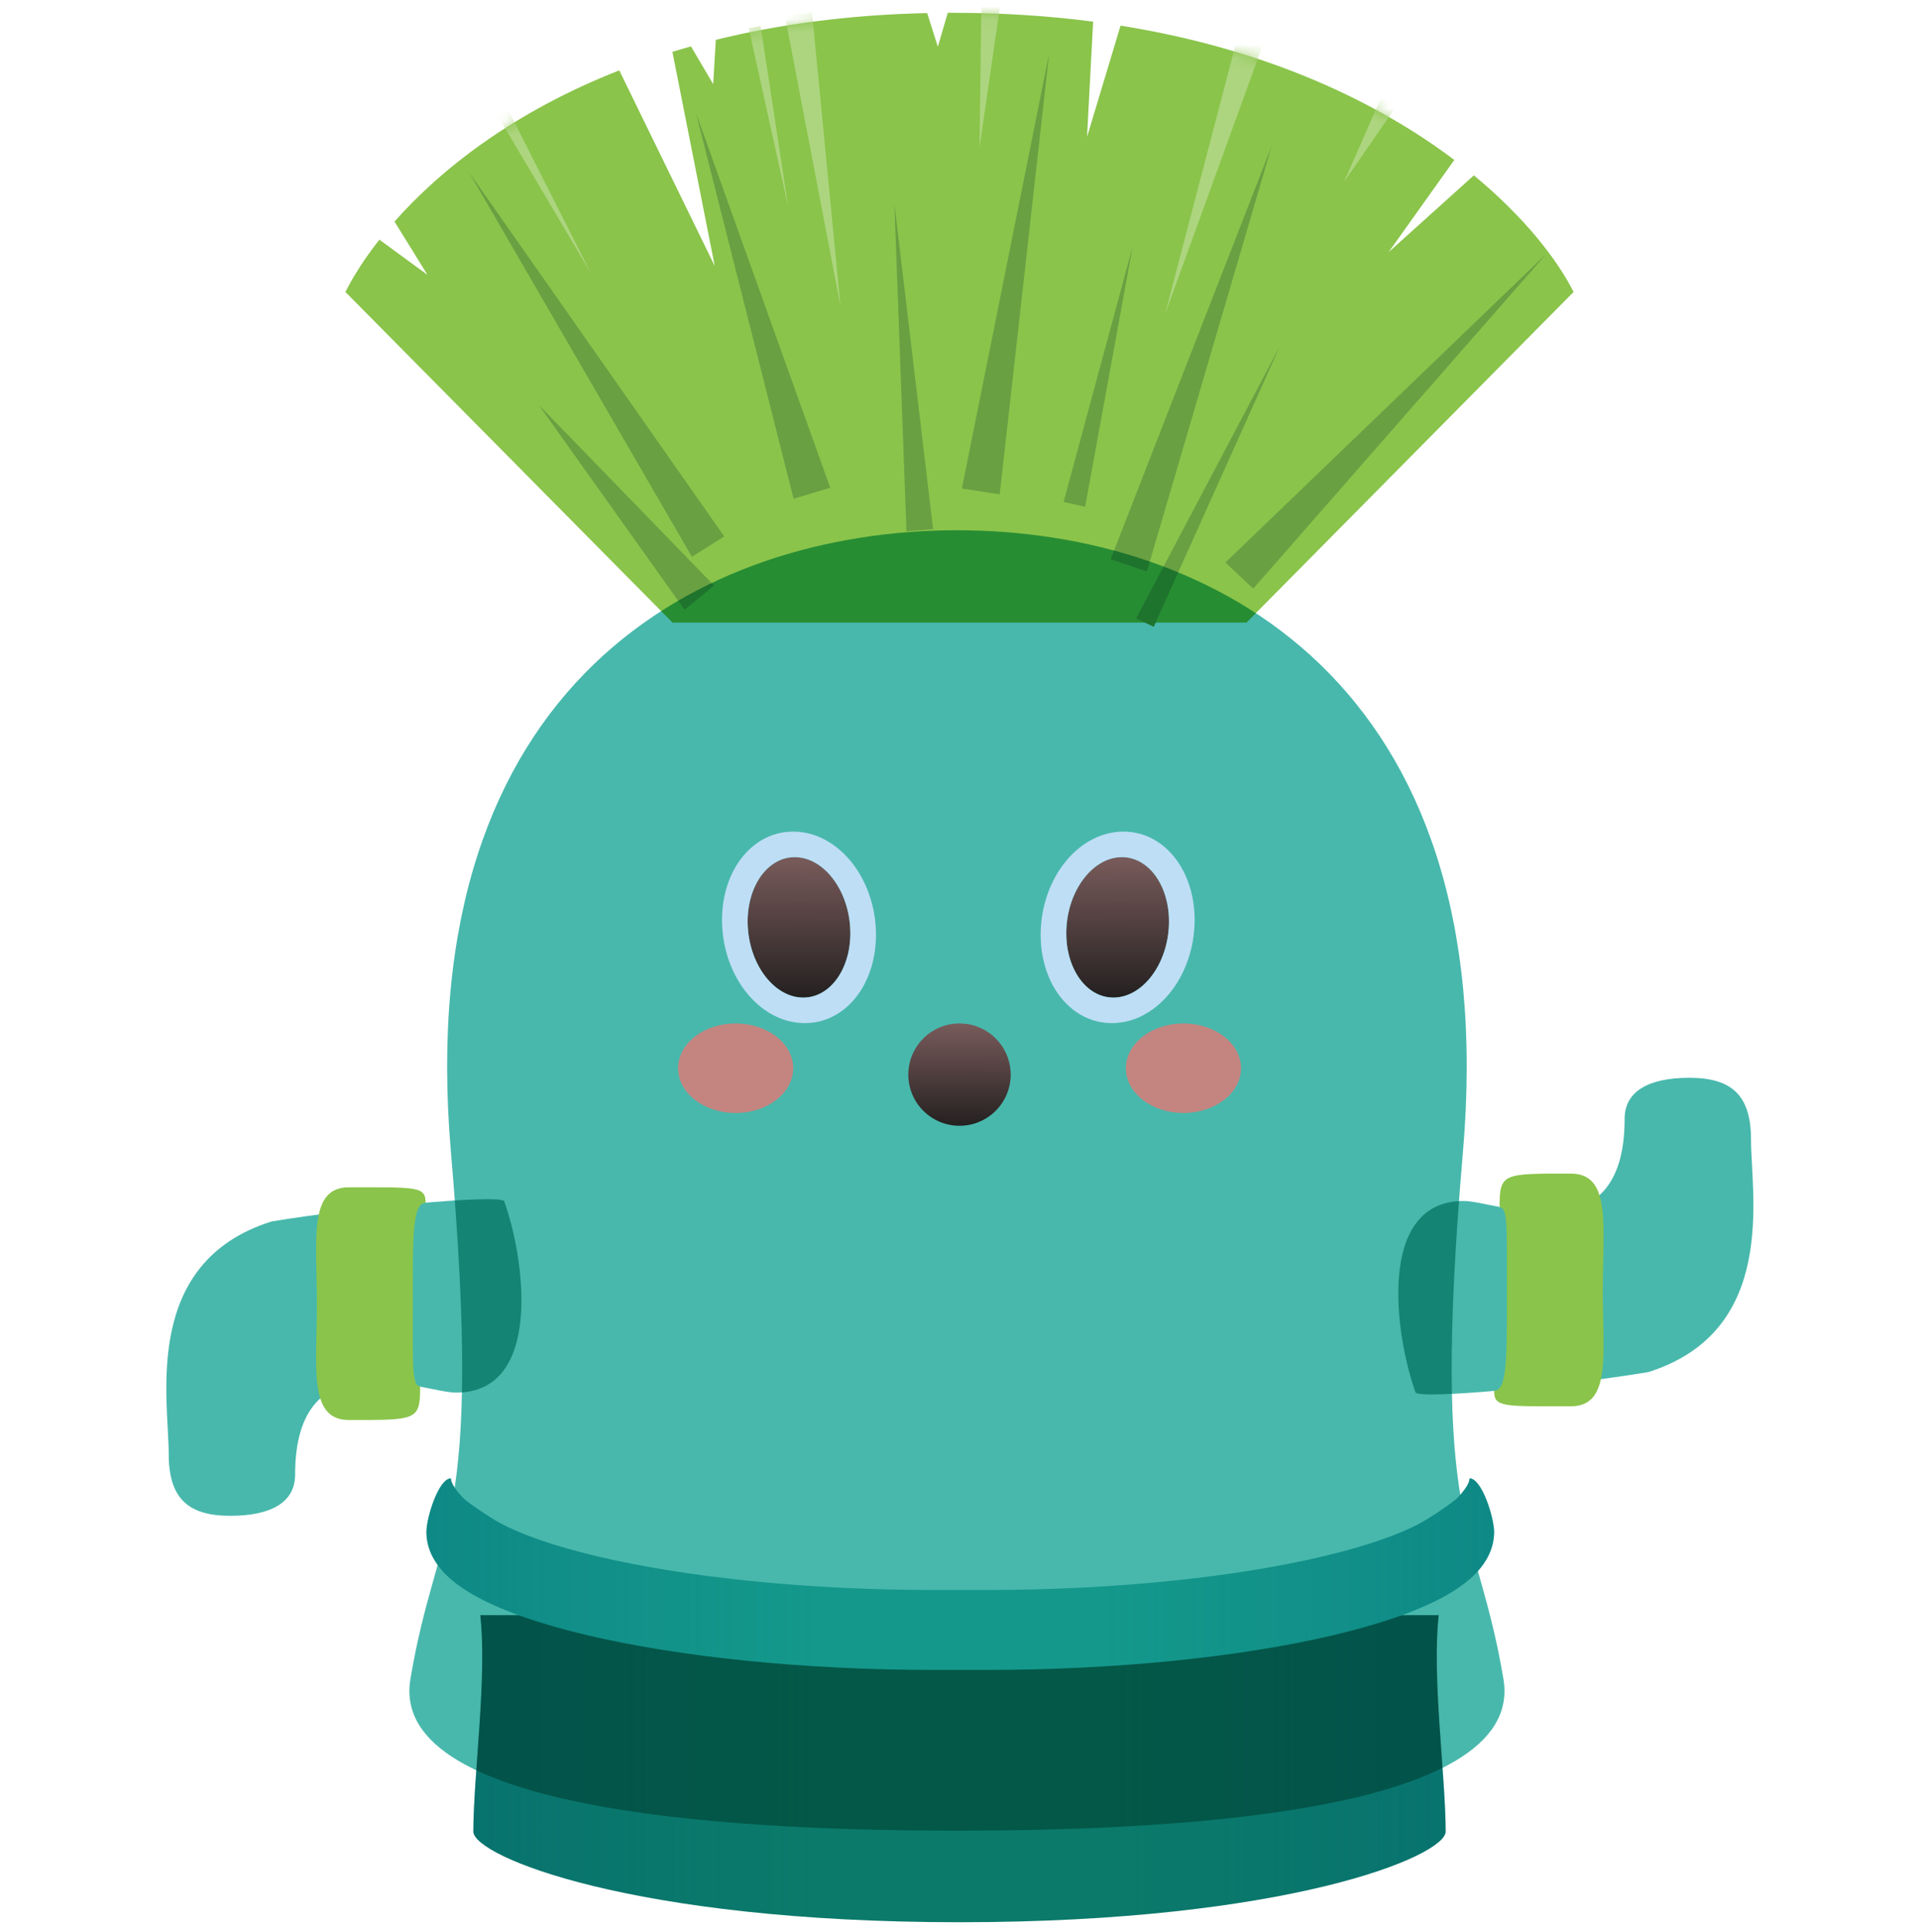
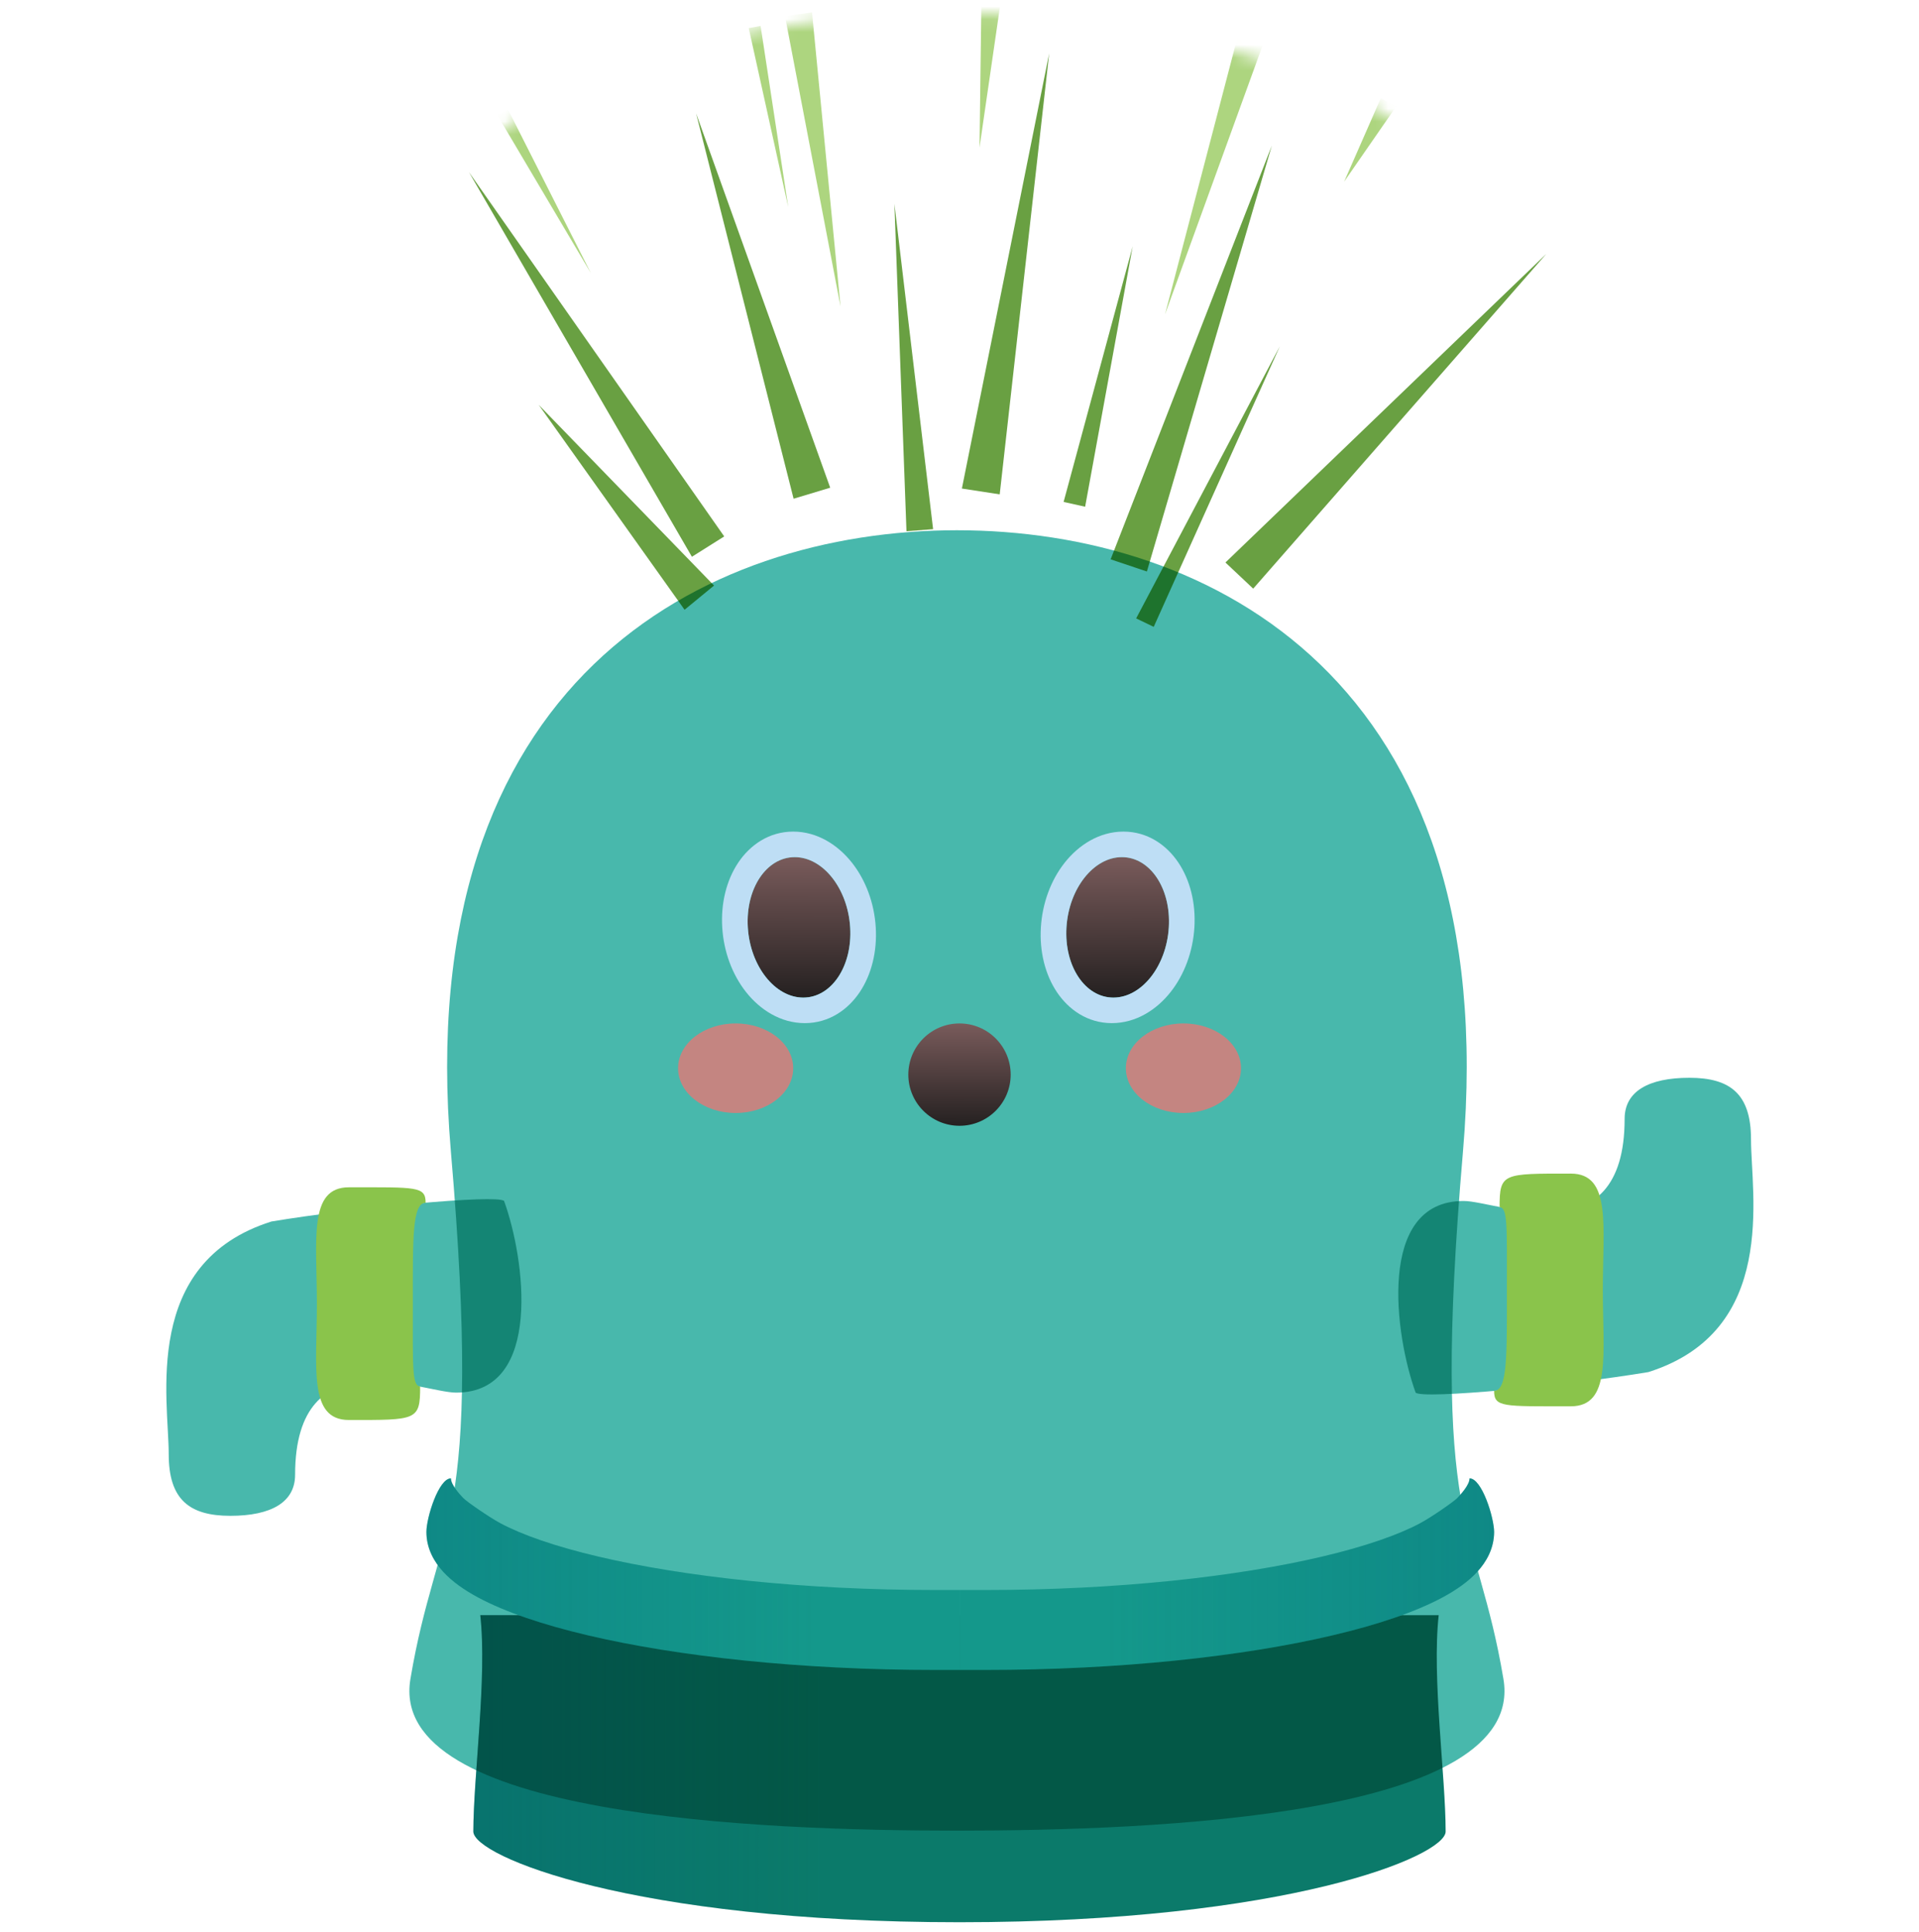
<svg xmlns="http://www.w3.org/2000/svg" width="150" height="151" viewBox="0 0 150 151" fill="none">
-   <path fill-rule="evenodd" clip-rule="evenodd" d="M55.952 3.115C60.773 1.925 66.26 1.158 72.472 1.022L73.307 3.654L74.082 1.001C74.212 1 74.342 1 74.472 1C78.385 1 82.04 1.247 85.445 1.692L84.969 10.706L87.589 2.003C99.235 3.864 107.8 8.07 113.678 12.503L108.536 19.716L115.205 13.708C119.21 17.016 121.754 20.343 123 22.823L97.432 48.667H52.568L27 22.823C27.602 21.626 28.477 20.23 29.655 18.735L33.415 21.485L30.837 17.32C34.41 13.276 40.102 8.756 48.406 5.501L55.867 20.791L52.56 4.053C53.037 3.906 53.52 3.764 54.011 3.627L55.747 6.576L55.952 3.115Z" fill="#8AC44B" />
  <mask id="mask0_37_4205" style="mask-type:alpha" maskUnits="userSpaceOnUse" x="27" y="1" width="96" height="48">
    <path d="M27 22.823L52.568 48.667H97.432L123 22.823C119.347 15.549 104.528 1 74.472 1C44.417 1 30.653 15.549 27 22.823Z" fill="#AC6BAD" />
  </mask>
  <g mask="url(#mask0_37_4205)">
    <path d="M59.452 2.025L61.614 16.188L58.525 2.195L59.452 2.025Z" fill="#ADD57F" />
    <path d="M39.7 8.543L46.181 21.342L38.872 8.991L39.7 8.543Z" fill="#ADD57F" />
    <path d="M63.472 0.966L65.7 23.951L61.361 1.265L63.472 0.966Z" fill="#ADD57F" />
    <path d="M98.946 2.852L91.064 24.575L96.909 2.226L98.946 2.852Z" fill="#ADD57F" />
    <path d="M109.127 8.332L105.066 14.199L107.932 7.673L109.127 8.332Z" fill="#ADD57F" />
    <path d="M78.25 -0.078L76.564 11.53L76.716 -0.197L78.25 -0.078Z" fill="#ADD57F" />
  </g>
  <path d="M75.187 38.188L82.01 4.175L78.143 38.643L75.187 38.188Z" fill="#69A042" />
  <path d="M95.787 43.969L120.873 19.841L97.957 46.013L95.787 43.969Z" fill="#69A042" />
-   <path d="M86.814 43.721L99.415 11.376L89.647 44.673L86.814 43.721Z" fill="#69A042" />
+   <path d="M86.814 43.721L99.415 11.376L89.647 44.673L86.814 43.721" fill="#69A042" />
  <path d="M88.808 48.339L100.038 27.07L90.181 49L88.808 48.339Z" fill="#69A042" />
  <path d="M83.138 39.235L88.538 19.251L84.82 39.61L83.138 39.235Z" fill="#69A042" />
  <path d="M54.083 43.521L36.661 13.463L56.609 41.931L54.083 43.521Z" fill="#69A042" />
  <path d="M53.51 47.664L42.109 31.646L55.814 45.771L53.51 47.664Z" fill="#69A042" />
  <path d="M70.855 41.525L69.911 15.93L72.937 41.365L70.855 41.525Z" fill="#69A042" />
  <path d="M62.032 38.984L54.411 8.86L64.894 38.123L62.032 38.984Z" fill="#69A042" />
  <g filter="url(#filter0_i_37_4205)">
    <path d="M126.99 83.458C126.99 94.317 117.074 89.878 114.399 89.878C107.55 89.878 109.049 100.453 110.654 104.858C111.189 105.393 122.424 104.323 128.844 103.253C139.009 100.043 136.869 89.343 136.869 85.063C136.869 81.529 135.264 80.248 132.054 80.248C128.844 80.248 126.99 81.318 126.99 83.458Z" fill="#48B8AC" />
    <path d="M125.285 96.834C125.285 91.811 125.972 87.738 122.786 87.738C117.476 87.738 117.216 87.684 117.216 90.36C117.858 90.413 117.788 91.811 117.788 96.834C117.788 101.856 117.85 104.715 116.788 104.715C116.788 106.014 117.476 105.927 122.786 105.927C125.972 105.927 125.285 101.856 125.285 96.834Z" fill="#8AC44B" />
    <path d="M23.067 111.278C23.067 100.418 32.982 104.858 35.657 104.858C42.507 104.858 41.007 94.282 39.402 89.878C38.867 89.343 27.633 90.413 21.213 91.483C11.048 94.693 13.188 105.393 13.188 109.673C13.188 113.207 14.793 114.488 18.003 114.488C21.213 114.488 23.067 113.418 23.067 111.278Z" fill="#48B8AC" />
    <path d="M24.771 97.902C24.771 102.925 24.085 106.998 27.271 106.998C32.58 106.998 32.841 107.051 32.841 104.376C32.199 104.323 32.269 102.925 32.269 97.902C32.269 92.88 32.207 90.021 33.269 90.021C33.269 88.722 32.58 88.809 27.271 88.809C24.085 88.809 24.771 92.88 24.771 97.902Z" fill="#8AC44B" />
  </g>
  <path d="M113 143.166C113 145.088 100.58 150.257 75 150.257C49.42 150.257 37 145.088 37 143.166C37 138.803 38.086 131.166 37.543 126.257H112.457C111.914 131.166 113 138.803 113 143.166Z" fill="#0B7A6A" />
  <path style="mix-blend-mode:multiply" d="M113 143.166C113 145.088 100.58 150.257 75 150.257C49.42 150.257 37 145.088 37 143.166C37 138.803 38.086 131.166 37.543 126.257H112.457C111.914 131.166 113 138.803 113 143.166Z" fill="url(#paint0_linear_37_4205)" fill-opacity="0.4" />
-   <path style="mix-blend-mode:multiply" d="M37 143.166C37 145.088 49.42 150.257 75 150.257C100.58 150.257 113 145.088 113 143.166C113 138.803 111.914 131.166 112.457 126.257H37.543C38.086 131.166 37 138.803 37 143.166Z" fill="url(#paint1_linear_37_4205)" fill-opacity="0.4" />
  <g filter="url(#filter1_i_37_4205)">
    <path d="M32.08 127.249C30.28 137.98 59.269 139.097 74.799 139.097C90.329 139.097 119.318 137.98 117.518 127.249C115.42 114.738 111.792 115.834 114.354 86.02C117.518 49.187 94.575 37.449 74.799 37.449C55.023 37.449 32.08 49.187 35.244 86.02C37.806 115.834 34.178 114.738 32.08 127.249Z" fill="#48B8AC" />
  </g>
  <path d="M33.33 119.752C33.33 118.617 34.289 115.558 35.248 115.558C35.248 116.071 35.946 116.822 36.208 117.098C36.469 117.375 38.227 118.592 39.087 119.055C40.8 119.976 43.398 120.881 46.759 121.673C53.45 123.249 62.78 124.289 73.14 124.289H75.059V130.537H73.14C62.573 130.537 52.957 129.48 45.934 127.826C42.438 127.002 39.487 126.008 37.365 124.867C36.308 124.298 35.36 123.642 34.651 122.871C33.941 122.1 33.33 121.049 33.33 119.752Z" fill="#14988B" />
  <path d="M116.788 119.752C116.788 118.617 115.829 115.558 114.869 115.558C114.869 116.071 114.171 116.822 113.91 117.098C113.649 117.375 111.891 118.592 111.03 119.055C109.318 119.976 106.719 120.881 103.359 121.673C96.668 123.249 87.338 124.289 76.977 124.289H75.059V130.537H76.977C87.544 130.537 97.16 129.48 104.183 127.826C107.68 127.002 110.63 126.008 112.753 124.867C113.81 124.298 114.758 123.642 115.467 122.871C116.176 122.1 116.788 121.049 116.788 119.752Z" fill="#14988B" />
  <g style="mix-blend-mode:multiply">
    <path d="M33.33 119.752C33.33 118.617 34.289 115.558 35.248 115.558C35.248 116.071 35.946 116.822 36.208 117.098C36.469 117.375 38.227 118.592 39.087 119.055C40.8 119.976 43.398 120.881 46.759 121.673C53.45 123.249 62.78 124.289 73.14 124.289H75.059V130.537H73.14C62.573 130.537 52.957 129.48 45.934 127.826C42.438 127.002 39.487 126.008 37.365 124.867C36.308 124.298 35.36 123.642 34.651 122.871C33.941 122.1 33.33 121.049 33.33 119.752Z" fill="url(#paint2_linear_37_4205)" fill-opacity="0.4" style="mix-blend-mode:multiply" />
    <path d="M116.788 119.752C116.788 118.617 115.829 115.558 114.869 115.558C114.869 116.071 114.171 116.822 113.91 117.098C113.649 117.375 111.891 118.592 111.03 119.055C109.318 119.976 106.719 120.881 103.359 121.673C96.668 123.249 87.338 124.289 76.977 124.289H75.059V130.537H76.977C87.544 130.537 97.16 129.48 104.183 127.826C107.68 127.002 110.63 126.008 112.753 124.867C113.81 124.298 114.758 123.642 115.467 122.871C116.176 122.1 116.788 121.049 116.788 119.752Z" fill="url(#paint3_linear_37_4205)" fill-opacity="0.4" style="mix-blend-mode:multiply" />
  </g>
  <g style="mix-blend-mode:multiply">
    <path d="M116.788 119.752C116.788 118.617 115.829 115.558 114.869 115.558C114.869 116.071 114.171 116.822 113.91 117.098C113.649 117.375 111.891 118.592 111.03 119.055C109.318 119.976 106.719 120.881 103.359 121.673C96.668 123.249 87.338 124.289 76.977 124.289H75.059V130.537H76.977C87.544 130.537 97.16 129.48 104.183 127.826C107.68 127.002 110.63 126.008 112.753 124.867C113.81 124.298 114.758 123.642 115.467 122.871C116.176 122.1 116.788 121.049 116.788 119.752Z" fill="url(#paint4_linear_37_4205)" fill-opacity="0.4" style="mix-blend-mode:multiply" />
    <path d="M33.33 119.752C33.33 118.617 34.289 115.558 35.248 115.558C35.248 116.071 35.946 116.822 36.208 117.098C36.469 117.375 38.227 118.592 39.087 119.055C40.8 119.976 43.398 120.881 46.759 121.673C53.45 123.249 62.78 124.289 73.14 124.289H75.059V130.537H73.14C62.573 130.537 52.957 129.48 45.934 127.826C42.438 127.002 39.487 126.008 37.365 124.867C36.308 124.298 35.36 123.642 34.651 122.871C33.941 122.1 33.33 121.049 33.33 119.752Z" fill="url(#paint5_linear_37_4205)" fill-opacity="0.4" style="mix-blend-mode:multiply" />
  </g>
  <g style="mix-blend-mode:multiply">
    <path d="M66.454 72.49C66.638 75.522 64.996 77.98 62.786 77.98C60.577 77.98 58.638 75.522 58.454 72.49C58.27 69.458 59.912 67 62.121 67C64.33 67 66.27 69.458 66.454 72.49Z" fill="url(#paint6_linear_37_4205)" />
  </g>
  <path fill-rule="evenodd" clip-rule="evenodd" d="M67.206 77.546C66.292 78.914 64.81 79.976 62.907 79.976C61.005 79.976 59.394 78.914 58.314 77.546C57.233 76.176 56.568 74.382 56.454 72.49C56.339 70.598 56.786 68.804 57.701 67.434C58.615 66.066 60.098 65.004 62 65.004C63.902 65.004 65.513 66.066 66.593 67.434C67.674 68.804 68.339 70.598 68.454 72.49C68.568 74.382 68.121 76.176 67.206 77.546ZM62.786 77.98C64.996 77.98 66.638 75.522 66.454 72.49C66.27 69.458 64.33 67 62.121 67C59.912 67 58.27 69.458 58.454 72.49C58.638 75.522 60.577 77.98 62.786 77.98Z" fill="#BEDEF5" />
  <g style="mix-blend-mode:multiply">
    <path d="M83.361 72.49C83.177 75.522 84.819 77.98 87.028 77.98C89.238 77.98 91.177 75.522 91.361 72.49C91.545 69.458 89.903 67 87.694 67C85.485 67 83.545 69.458 83.361 72.49Z" fill="url(#paint7_linear_37_4205)" />
  </g>
  <path fill-rule="evenodd" clip-rule="evenodd" d="M82.609 77.546C83.523 78.914 85.005 79.976 86.907 79.976C88.81 79.976 90.421 78.914 91.501 77.546C92.582 76.176 93.246 74.382 93.361 72.49C93.476 70.598 93.029 68.804 92.114 67.434C91.2 66.066 89.717 65.004 87.815 65.004C85.913 65.004 84.301 66.066 83.222 67.434C82.141 68.804 81.476 70.598 81.361 72.49C81.246 74.382 81.694 76.176 82.609 77.546ZM87.028 77.98C84.819 77.98 83.177 75.522 83.361 72.49C83.545 69.458 85.485 67 87.694 67C89.903 67 91.545 69.458 91.361 72.49C91.177 75.522 89.238 77.98 87.028 77.98Z" fill="#BEDEF5" />
  <g style="mix-blend-mode:multiply">
    <path d="M79 84C79 86.209 77.209 88 75 88C72.791 88 71 86.209 71 84C71 81.791 72.791 80 75 80C77.209 80 79 81.791 79 84Z" fill="url(#paint8_linear_37_4205)" />
  </g>
  <g opacity="0.7">
    <ellipse rx="4.5" ry="3.5" transform="matrix(1 0 0 -1 92.504 83.5)" fill="#F96F6F" />
    <ellipse rx="4.5" ry="3.5" transform="matrix(1 0 0 -1 57.501 83.5)" fill="#F96F6F" />
  </g>
  <defs>
    <filter id="filter0_i_37_4205" x="13" y="80.248" width="124.057" height="38.239" filterUnits="userSpaceOnUse" color-interpolation-filters="sRGB">
      <feFlood flood-opacity="0" result="BackgroundImageFix" />
      <feBlend mode="normal" in="SourceGraphic" in2="BackgroundImageFix" result="shape" />
      <feColorMatrix in="SourceAlpha" type="matrix" values="0 0 0 0 0 0 0 0 0 0 0 0 0 0 0 0 0 0 127 0" result="hardAlpha" />
      <feOffset dy="4" />
      <feGaussianBlur stdDeviation="7" />
      <feComposite in2="hardAlpha" operator="arithmetic" k2="-1" k3="1" />
      <feColorMatrix type="matrix" values="0 0 0 0 0 0 0 0 0 0.39 0 0 0 0 0.475 0 0 0 0.3 0" />
      <feBlend mode="multiply" in2="shape" result="effect1_innerShadow_37_4205" />
    </filter>
    <filter id="filter1_i_37_4205" x="32" y="37.449" width="85.598" height="105.648" filterUnits="userSpaceOnUse" color-interpolation-filters="sRGB">
      <feFlood flood-opacity="0" result="BackgroundImageFix" />
      <feBlend mode="normal" in="SourceGraphic" in2="BackgroundImageFix" result="shape" />
      <feColorMatrix in="SourceAlpha" type="matrix" values="0 0 0 0 0 0 0 0 0 0 0 0 0 0 0 0 0 0 127 0" result="hardAlpha" />
      <feOffset dy="4" />
      <feGaussianBlur stdDeviation="7" />
      <feComposite in2="hardAlpha" operator="arithmetic" k2="-1" k3="1" />
      <feColorMatrix type="matrix" values="0 0 0 0 0 0 0 0 0 0.39 0 0 0 0 0.475 0 0 0 0.3 0" />
      <feBlend mode="multiply" in2="shape" result="effect1_innerShadow_37_4205" />
    </filter>
    <linearGradient id="paint0_linear_37_4205" x1="37" y1="138.257" x2="75" y2="138.257" gradientUnits="userSpaceOnUse">
      <stop stop-color="#006379" />
      <stop offset="0" stop-color="#006379" stop-opacity="0.7" />
      <stop offset="0.724" stop-color="#006379" stop-opacity="0" />
    </linearGradient>
    <linearGradient id="paint1_linear_37_4205" x1="113" y1="138.257" x2="75" y2="138.257" gradientUnits="userSpaceOnUse">
      <stop stop-color="#006379" />
      <stop offset="0" stop-color="#006379" stop-opacity="0.7" />
      <stop offset="0.724" stop-color="#006379" stop-opacity="0" />
    </linearGradient>
    <linearGradient id="paint2_linear_37_4205" x1="33.33" y1="123.047" x2="75.059" y2="123.047" gradientUnits="userSpaceOnUse">
      <stop stop-color="#006379" />
      <stop offset="0" stop-color="#006379" stop-opacity="0.7" />
      <stop offset="0.724" stop-color="#006379" stop-opacity="0" />
    </linearGradient>
    <linearGradient id="paint3_linear_37_4205" x1="33.33" y1="123.047" x2="75.059" y2="123.047" gradientUnits="userSpaceOnUse">
      <stop stop-color="#006379" />
      <stop offset="0" stop-color="#006379" stop-opacity="0.7" />
      <stop offset="0.724" stop-color="#006379" stop-opacity="0" />
    </linearGradient>
    <linearGradient id="paint4_linear_37_4205" x1="116.788" y1="123.047" x2="75.059" y2="123.047" gradientUnits="userSpaceOnUse">
      <stop stop-color="#006379" />
      <stop offset="0" stop-color="#006379" stop-opacity="0.7" />
      <stop offset="0.724" stop-color="#006379" stop-opacity="0" />
    </linearGradient>
    <linearGradient id="paint5_linear_37_4205" x1="116.788" y1="123.047" x2="75.059" y2="123.047" gradientUnits="userSpaceOnUse">
      <stop stop-color="#006379" />
      <stop offset="0" stop-color="#006379" stop-opacity="0.7" />
      <stop offset="0.724" stop-color="#006379" stop-opacity="0" />
    </linearGradient>
    <linearGradient id="paint6_linear_37_4205" x1="62.84" y1="78.07" x2="62.876" y2="66.644" gradientUnits="userSpaceOnUse">
      <stop stop-color="#242020" />
      <stop offset="1" stop-color="#7C5D5D" />
    </linearGradient>
    <linearGradient id="paint7_linear_37_4205" x1="86.975" y1="78.07" x2="86.939" y2="66.644" gradientUnits="userSpaceOnUse">
      <stop stop-color="#242020" />
      <stop offset="1" stop-color="#7C5D5D" />
    </linearGradient>
    <linearGradient id="paint8_linear_37_4205" x1="75.048" y1="88.065" x2="75.067" y2="79.739" gradientUnits="userSpaceOnUse">
      <stop stop-color="#242020" />
      <stop offset="1" stop-color="#7C5D5D" />
    </linearGradient>
  </defs>
</svg>